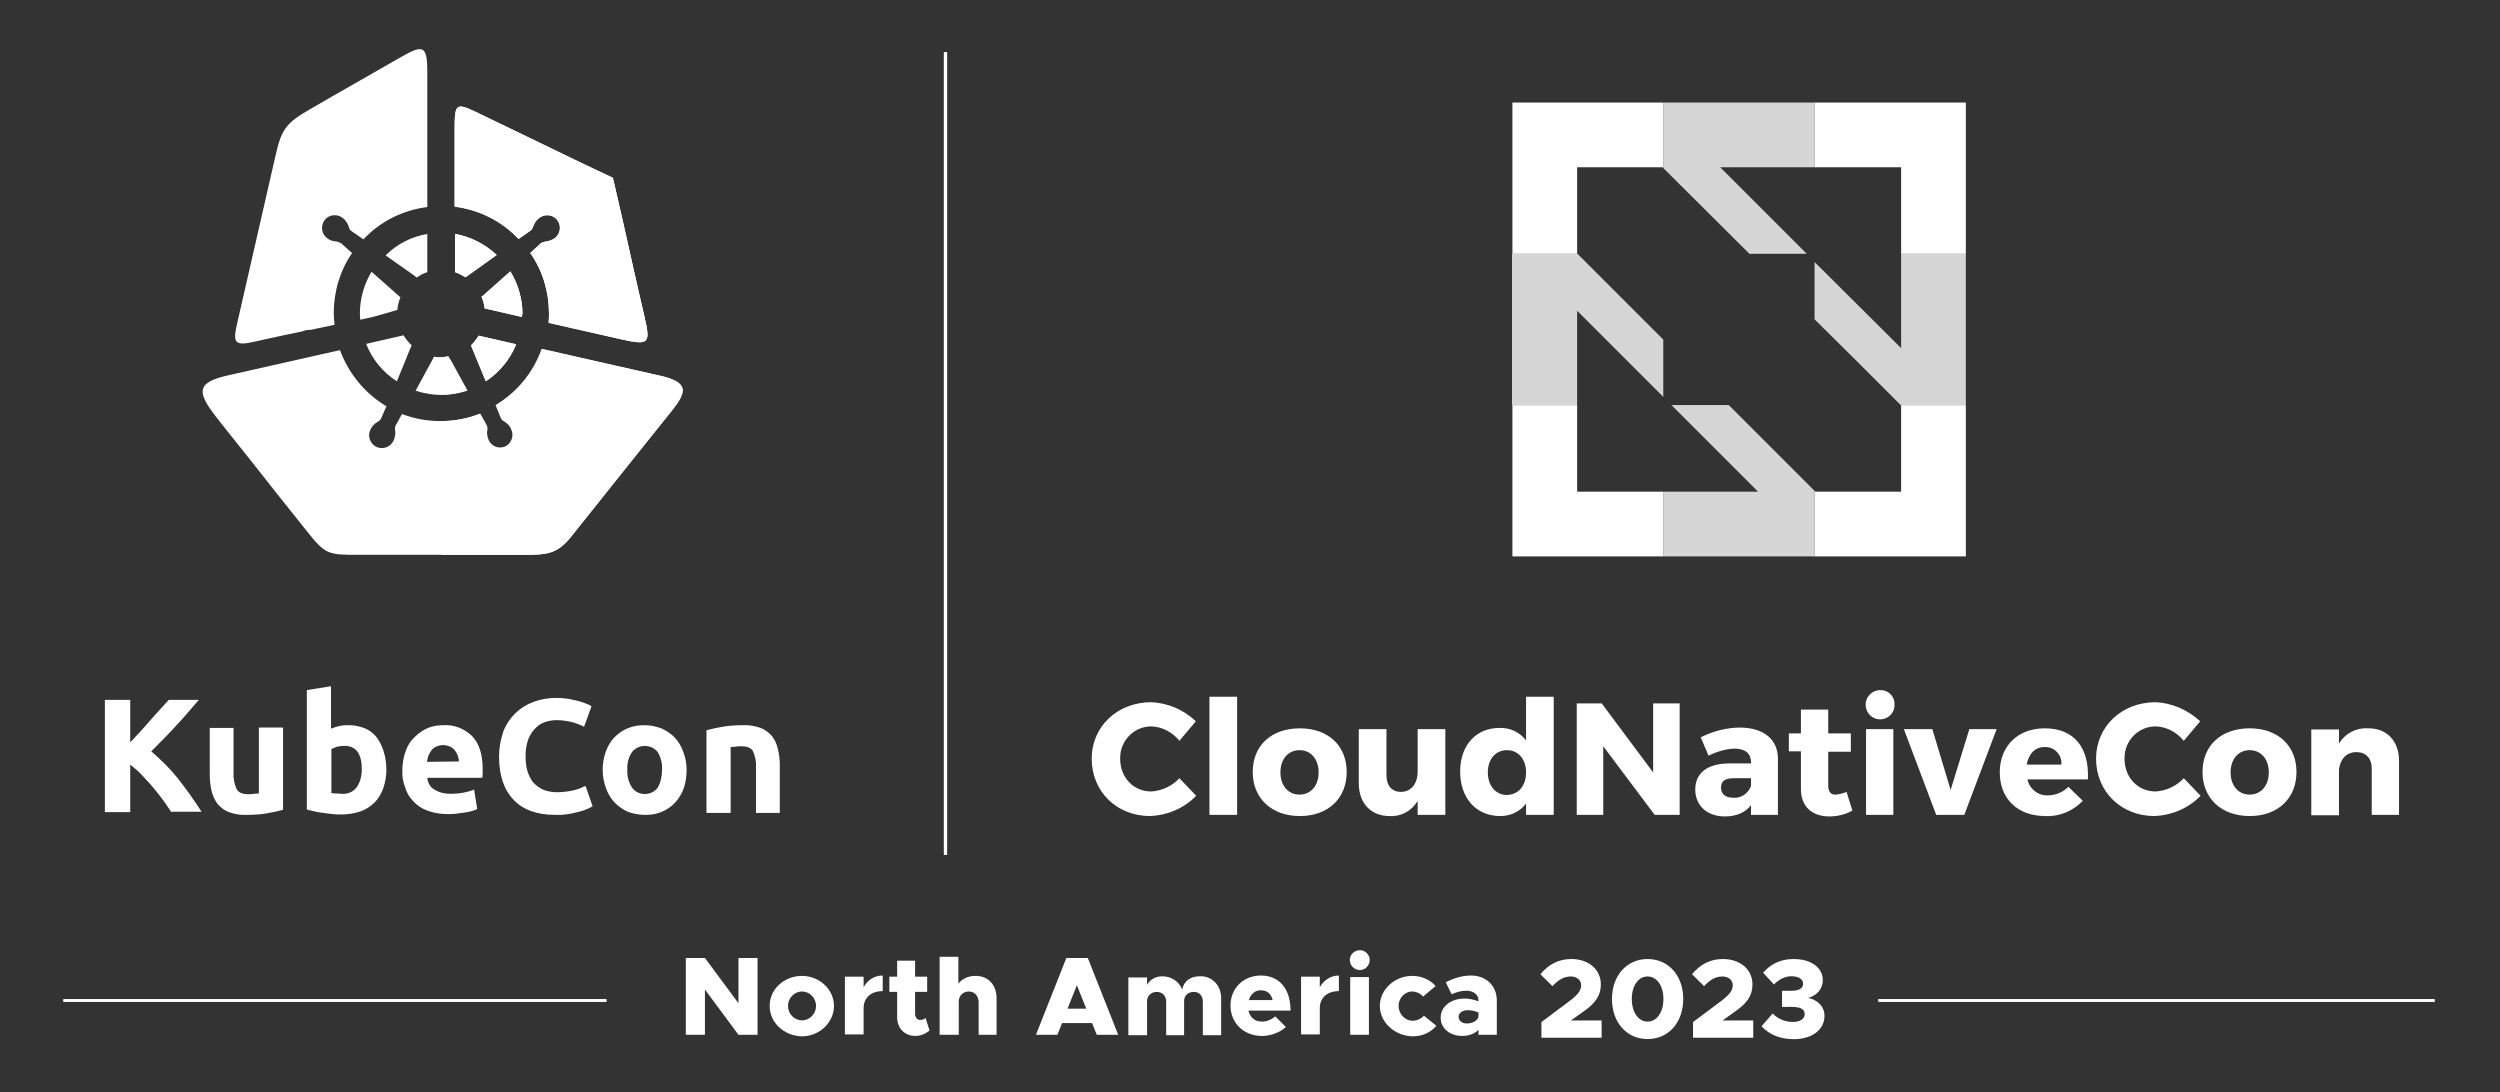
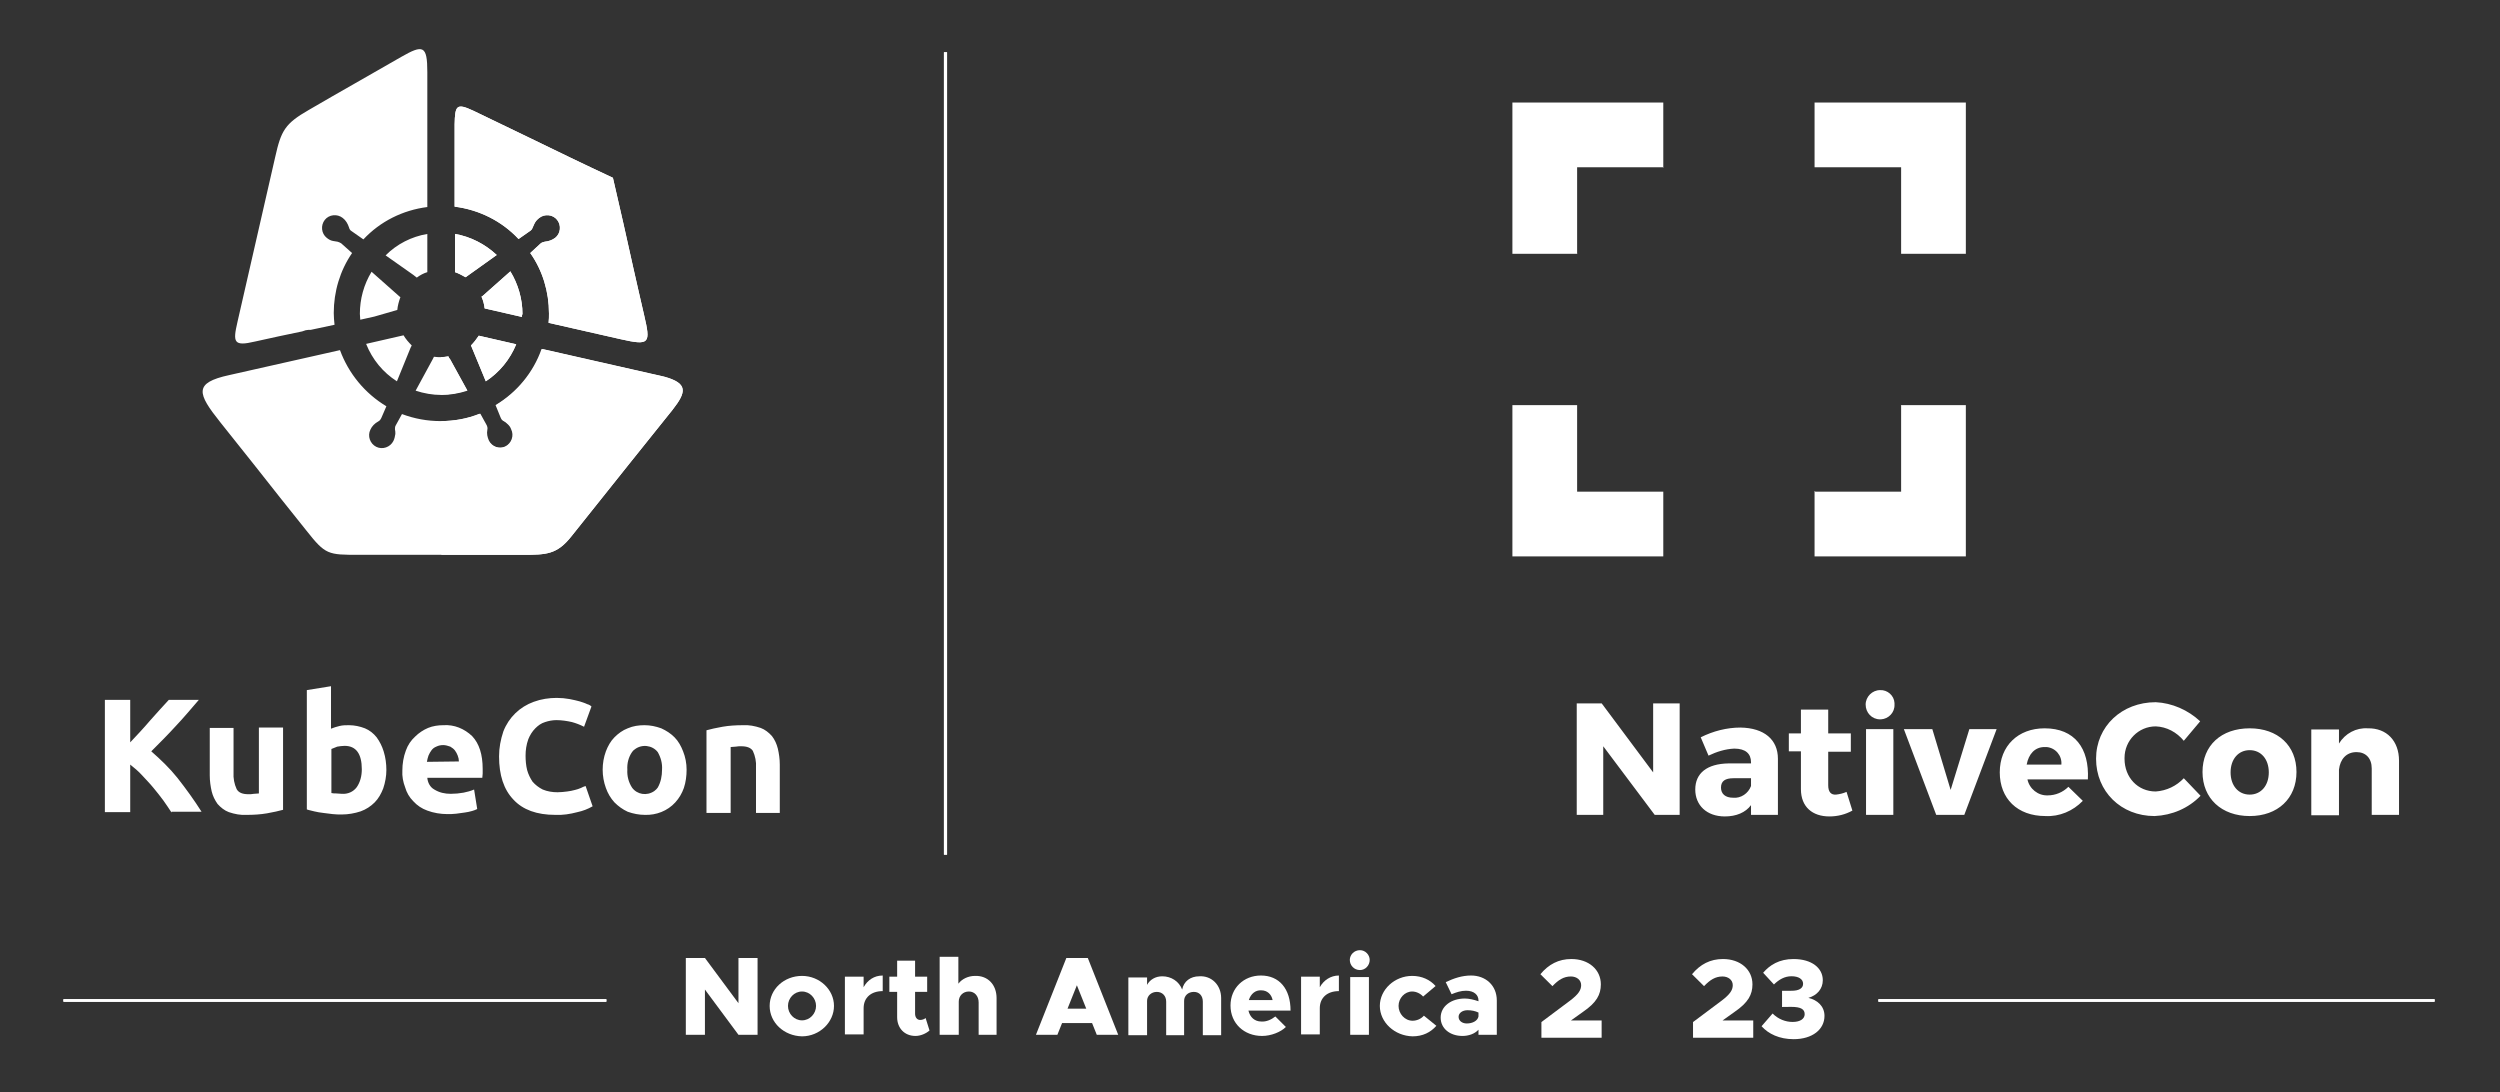
<svg xmlns="http://www.w3.org/2000/svg" id="Layer_1" viewBox="0 0 641.2 280.2">
  <rect x="0" y="0" width="641.2" height="280.2" fill="#333333" stroke="none" />
  <defs>
    <style>.cls-1{clip-path:url(#clippath);}.cls-2,.cls-3,.cls-4{fill:#fff;}.cls-5{clip-path:url(#clippath-1);}.cls-6{clip-path:url(#clippath-2);}.cls-3{isolation:isolate;opacity:.8;}.cls-4{fill-rule:evenodd;}</style>
    <clipPath id="clippath">
      <rect class="cls-2" x="481.8" y="256.3" width="142.6" height=".6" />
    </clipPath>
    <clipPath id="clippath-1">
      <rect class="cls-2" x="16.3" y="256.3" width="139.2" height=".6" />
    </clipPath>
    <clipPath id="clippath-2">
      <rect class="cls-2" x="242.1" y="13.4" width=".8" height="205.8" />
    </clipPath>
  </defs>
  <g>
    <path class="cls-2" d="M181.2,187.3c1.1-.3,2.4-.6,4.1-.9,1.7-.3,3.5-.4,5.2-.4,1.6-.1,3.1,.2,4.6,.7,1.1,.4,2.1,1.2,2.9,2.1,.7,.9,1.2,2,1.5,3.2,.3,1.3,.5,2.7,.5,4.1v12.4h-6.1v-11.7c.1-1.4-.2-2.9-.8-4.2-.5-.8-1.5-1.2-3-1.2-.5,0-.9,0-1.4,.1-.5,0-.9,.1-1.3,.1v16.9h-6.2v-21.2h0Zm-11.4,10.1c.1-1.6-.3-3.1-1.1-4.5-1.4-1.8-4.1-2.1-5.9-.7-.3,.2-.5,.4-.7,.7-.9,1.3-1.3,2.9-1.2,4.5-.1,1.6,.3,3.2,1.2,4.6,1.3,1.8,3.8,2.2,5.7,.9,.4-.3,.7-.6,.9-.9,.8-1.4,1.1-3,1.1-4.6m6.3,0c0,1.6-.2,3.2-.7,4.7-.5,1.4-1.2,2.6-2.2,3.7-2,2.2-4.9,3.3-7.8,3.2-1.5,0-3-.3-4.4-.8-1.3-.6-2.4-1.4-3.4-2.4-1-1.1-1.7-2.3-2.2-3.7-1.1-3-1.1-6.4,0-9.4,.5-1.3,1.2-2.6,2.2-3.6s2.1-1.8,3.4-2.3c1.4-.6,2.8-.8,4.3-.8s2.9,.3,4.3,.8c1.3,.6,2.4,1.3,3.4,2.3s1.7,2.3,2.2,3.6c.6,1.5,.9,3.1,.9,4.7m-33.7,11.6c-4.7,0-8.3-1.3-10.7-3.9-2.5-2.6-3.7-6.3-3.7-11.1,0-2.2,.4-4.3,1.1-6.4,1.4-3.6,4.2-6.3,7.8-7.6,1.9-.7,3.9-1,5.9-1,1.1,0,2.2,.1,3.3,.3,1,.2,1.9,.4,2.6,.6,.6,.2,1.3,.4,1.9,.7,.4,.1,.8,.3,1.1,.6l-1.9,5.2c-1-.5-2-.9-3.1-1.2-1.3-.3-2.7-.5-4-.5-1,0-2,.2-2.9,.5-1,.3-1.8,.9-2.5,1.6-.8,.8-1.4,1.8-1.8,2.8-.5,1.4-.7,2.8-.7,4.2,0,1.2,.1,2.5,.4,3.7,.3,1.1,.8,2.1,1.4,3,.7,.8,1.6,1.5,2.6,2,1.2,.5,2.5,.7,3.8,.7,.8,0,1.7-.1,2.5-.2,.7-.1,1.3-.2,2-.4,.5-.1,1-.3,1.5-.5,.4-.2,.8-.4,1.2-.5l1.8,5.2c-1.2,.7-2.5,1.2-3.9,1.5-1.9,.5-3.8,.8-5.7,.7m-24.7-13.7c0-.5-.1-1-.3-1.5-.2-.5-.4-.9-.7-1.3-.3-.4-.7-.7-1.2-1-.6-.2-1.2-.4-1.8-.4s-1.2,.1-1.8,.4c-.5,.2-.9,.5-1.2,.9-.3,.4-.6,.9-.8,1.4-.2,.5-.3,1.1-.4,1.6l8.2-.1h0Zm-14.5,2.3c0-1.7,.3-3.5,.9-5.1,.5-1.4,1.3-2.6,2.4-3.6,.9-.9,2.1-1.7,3.3-2.2,1.2-.5,2.6-.7,3.9-.7,2.8-.2,5.4,.9,7.4,2.8,1.8,1.9,2.7,4.7,2.7,8.4v1.2c0,.4-.1,.8-.1,1.1h-14.1c.1,1.2,.7,2.4,1.8,3,1.3,.8,2.7,1.1,4.2,1.1,1.1,0,2.2-.1,3.3-.3,.9-.2,1.8-.4,2.7-.8l.8,5c-.4,.2-.9,.4-1.3,.5-.6,.2-1.3,.3-1.9,.4-.7,.1-1.4,.2-2.2,.3-.8,.1-1.5,.1-2.3,.1-1.7,0-3.5-.3-5.1-.9-1.4-.5-2.6-1.3-3.6-2.4-1-1-1.7-2.2-2.1-3.6-.5-1.3-.8-2.8-.7-4.3m-4.1-.1c0,1.6-.3,3.2-.8,4.7-.5,1.3-1.2,2.6-2.2,3.6s-2.2,1.8-3.6,2.3c-1.5,.5-3.2,.8-4.8,.8-.8,0-1.6,0-2.4-.1l-2.4-.3c-.8-.1-1.5-.2-2.3-.4-.7-.2-1.4-.3-1.9-.5v-30.6l6.2-1v10.9c.7-.3,1.4-.5,2.2-.7,.8-.2,1.6-.2,2.4-.2,1.4,0,2.8,.3,4.1,.8,1.2,.5,2.2,1.3,3,2.3,.8,1.1,1.4,2.3,1.8,3.6,.5,1.6,.7,3.2,.7,4.8m-6.3-.2c0-4-1.5-6-4.4-6-.6,0-1.3,.1-1.9,.2-.5,.2-1,.4-1.5,.6v11.3c.4,.1,.8,.1,1.2,.1,.5,0,1,.1,1.5,.1,1.5,.1,2.9-.5,3.8-1.7,.9-1.3,1.3-2.9,1.3-4.6m-20.2,10.4c-1.1,.3-2.4,.6-4.1,.9-1.7,.3-3.5,.4-5.2,.4-1.6,.1-3.1-.2-4.6-.7-1.1-.4-2.1-1.2-2.9-2.1-.7-1-1.2-2-1.5-3.2-.3-1.3-.5-2.7-.5-4.1v-12.2h6.1v11.4c-.1,1.5,.2,3,.8,4.3,.5,.9,1.5,1.3,3,1.3,.5,0,.9,0,1.4-.1,.5,0,.9-.1,1.3-.1v-16.9h6.2v21.1h0Zm-28.6,.7c-.6-.9-1.3-2-2.1-3.1s-1.7-2.2-2.6-3.3c-.9-1.1-1.9-2.1-2.9-3.2-.9-1-2-1.9-3-2.7v12.2h-6.5v-28.8h6.5v10.9c1.7-1.8,3.4-3.6,5.1-5.6,1.7-1.9,3.3-3.7,4.8-5.3h7.7c-2,2.3-3.9,4.6-5.9,6.7-2,2.2-4.1,4.3-6.3,6.5,2.4,2.1,4.7,4.3,6.7,6.8,2.2,2.8,4.3,5.7,6.2,8.7h-7.7v.2Z" />
    <path class="cls-4" d="M96,81.2l-3.6,.8c0-.5-.1-1-.1-1.5,0-3.8,1-7.5,3-10.8l7,6.2c.1,.1,.2,.2,.4,.3-.4,1.1-.7,2.2-.8,3.3-.2,.1-.5,.1-.7,.2l-5.2,1.5Zm13.6-21.2v9.8c-1,.3-1.9,.8-2.7,1.4-.3-.2-.6-.5-.9-.7l-7.1-5c2.9-2.9,6.6-4.8,10.7-5.5m-48.7,22.6c3.4-14.9,6.3-27.5,9.7-42.4,1.5-6.7,2.5-8.5,8.6-12,8.4-4.9,14.7-8.4,23.7-13.6,5.6-3.2,6.7-3,6.7,3.9V53.1c-6.3,.8-12.1,3.7-16.4,8.3l-3-2.1c-.4-.2-.6-.6-.7-1-.3-.9-.8-1.8-1.6-2.4-1.4-1.1-3.5-.9-4.6,.5s-.9,3.5,.5,4.6c.5,.4,1,.7,1.6,.8,.4,.1,.8,.1,1.2,.2,.3,.1,.6,.2,.9,.4l2.8,2.5c-3.1,4.5-4.7,9.9-4.7,15.4,0,1,.1,2,.2,3l-6.1,1.3c-.4,0-.9,0-1.3,.1l-.9,.3c-4,.8-8,1.7-12.1,2.6-5.5,1.3-5.7,.2-4.5-5m55.8-12.8v-9.8c4,.7,7.7,2.6,10.7,5.4l-7.7,5.5c-.1,.1-.2,.2-.3,.2-.9-.5-1.8-1-2.7-1.3m17.2,11.5l-9.6-2.2c-.1-1-.4-2.1-.8-3,.1-.1,.2-.2,.3-.2l7.1-6.3c2,3.3,3.1,7.1,3.1,10.9-.1,.3-.2,.6-.1,.8m-12.5-52.9c5.2,2.5,8.9,4.3,14.1,6.8,7.2,3.5,14.4,7,21.7,10.4,1.8,7.8,3.6,15.6,5.3,23.4,1.1,4.7,1.6,7.2,2.7,11.8,1.7,7.3,1.5,7.9-6,6.2l-18.5-4.2c.1-.8,.1-1.6,.1-2.4,0-5.5-1.6-11-4.8-15.5l2.6-2.4c.3-.3,.7-.4,1.1-.5,1-.1,1.9-.4,2.7-1,1.4-1.1,1.6-3.2,.5-4.6s-3.2-1.6-4.6-.5h0c-.5,.4-.9,.8-1.2,1.4-.2,.4-.3,.7-.5,1.1-.1,.3-.3,.6-.6,.8l-3,2.1c-4.3-4.6-10.1-7.5-16.4-8.3V31.9c.1-4.9,.5-5.5,4.8-3.5m-6.4,63c-.6,.1-1.3,.2-1.9,.2s-1.2,0-1.8-.1l-.3,.6-4.4,8.1c2.1,.7,4.4,1.1,6.6,1.1,2.3,0,4.5-.4,6.7-1.1l-4.4-8c-.2-.2-.4-.5-.5-.8m7.8-5.3l9.6,2.2c-1.6,3.9-4.3,7.2-7.8,9.5l-3.8-9.2c.7-.7,1.4-1.6,2-2.5m-28.9,2.1l9.6-2.2c.6,1,1.3,1.8,2.1,2.6l-.3,.6-3.5,8.6c-3.6-2.3-6.3-5.6-7.9-9.6m78.6,16.9c-4.6,5.7-6.7,8.4-11.3,14.1-5.2,6.5-9.4,11.8-14.6,18.3-3.7,4.7-6.4,4.8-12.5,4.8h-42c-8,0-8.6,0-13.5-6.2-4.9-6.1-8.7-10.9-13.5-17-3.8-4.8-4.8-6-8.6-10.8-5.9-7.4-6.9-10.1,2.3-12.1l28.4-6.4c2.2,6,6.4,11.1,11.9,14.4l-1.3,3c-.2,.4-.4,.7-.8,.9-.9,.5-1.6,1.2-2,2.1-.8,1.6-.1,3.6,1.5,4.4s3.6,.1,4.4-1.5h0c.3-.6,.4-1.2,.5-1.8,0-.4,0-.8-.1-1.2,0-.3,0-.7,.2-1l1.6-2.9c3.2,1.2,6.5,1.8,9.9,1.8s6.8-.6,10-1.9l1.6,2.9c.2,.4,.3,.8,.2,1.2-.2,1,0,1.9,.4,2.8,.8,1.6,2.8,2.3,4.4,1.5,1.6-.8,2.3-2.8,1.5-4.4h0c-.2-.6-.6-1.1-1.1-1.5-.3-.3-.6-.5-1-.7-.3-.2-.5-.5-.6-.8l-1.3-3.2c5.5-3.3,9.7-8.4,11.8-14.4l31.3,7.1c6.3,1.7,5.9,3.9,2.3,8.5" />
    <path class="cls-4" d="M116.7,69.8v-9.8c4,.7,7.7,2.6,10.7,5.4l-7.7,5.5c-.1,.1-.2,.2-.3,.2-.9-.5-1.8-1-2.7-1.3m17.2,11.5l-9.6-2.2c-.1-1-.4-2.1-.8-3,.1-.1,.2-.2,.3-.2l7.1-6.3c2,3.3,3.1,7.1,3.1,10.9-.1,.3-.2,.6-.1,.8m-12.5-52.9c5.2,2.5,8.9,4.3,14.1,6.8,7.2,3.5,14.4,7,21.7,10.4,1.8,7.8,3.6,15.6,5.3,23.4,1.1,4.7,1.6,7.2,2.7,11.8,1.7,7.3,1.5,7.9-6,6.2l-18.5-4.2c.1-.8,.1-1.6,.1-2.4,0-5.5-1.6-11-4.8-15.5l2.6-2.4c.3-.3,.7-.4,1.1-.5,1-.1,1.9-.4,2.7-1,1.4-1.1,1.6-3.2,.5-4.6s-3.2-1.6-4.6-.5h0c-.5,.4-.9,.8-1.2,1.4-.2,.4-.3,.7-.5,1.1-.1,.3-.3,.6-.6,.8l-3,2.1c-4.3-4.6-10.1-7.5-16.4-8.3V31.9c.1-4.9,.5-5.5,4.8-3.5m1.4,57.7l9.6,2.2c-1.6,3.9-4.3,7.2-7.8,9.5l-3.8-9.2c.7-.7,1.4-1.6,2-2.5m-9.7,15.1v-9.6c.6,0,1.3-.1,1.9-.2,.1,.3,.2,.5,.4,.7l4.4,8c-2.2,.7-4.5,1.1-6.7,1.1m59.4,3.9c-4.6,5.7-6.7,8.4-11.3,14.1-5.2,6.5-9.4,11.8-14.6,18.3-3.7,4.7-6.4,4.8-12.5,4.8h-20.9v-34.3c3.4,0,6.8-.6,10-1.9l1.6,2.9c.2,.4,.3,.8,.2,1.2-.2,1,0,1.9,.4,2.8,.8,1.6,2.8,2.3,4.4,1.5s2.3-2.8,1.5-4.4c-.2-.6-.6-1.1-1.1-1.5-.3-.3-.6-.5-1-.7-.3-.2-.5-.5-.6-.8l-1.3-3.2c5.5-3.3,9.7-8.4,11.8-14.4l31.3,7.1c6.1,1.7,5.7,3.9,2.1,8.5" />
    <path class="cls-2" d="M404.5,103.9h-16.6v38.8h38.7v-16.6h-22.1v-22.2Zm83.1,.1v22.1h-22l-.2-.2v16.8h38.8v-38.8h-16.7l.1,.1Zm-99.7-38.9h16.7l-.1-.1v-22.1h22l.1,.2V26.3h-38.7v38.8Zm77.5-38.8v16.6h22.2v22.2h16.6V26.3h-38.8Z" />
-     <path class="cls-3" d="M463.4,65.1l-22.2-22.2h24.2V26.3h-38.8v16.8l22.1,22h14.7Zm-20,38.8h-14.7l18.4,18.4,3.8,3.8h-24.3v16.6h38.8v-16.8l-11-11-11-11Zm44.2-38.8v24.2l-3.8-3.8-18.4-18.3v14.7l11.1,11,11,11h16.7v-38.8h-16.6Zm-61,22l-22-22h-16.8v38.8h16.7v-24.2l22.1,22.1-0-14.7Z" />
-     <path class="cls-2" d="M306.7,185l-4.2,5c-1.8-2.2-4.4-3.6-7.2-3.7-4.4,0-8,3.6-8,8.1v.2c0,4.8,3.4,8.4,8,8.4,2.8-.2,5.3-1.4,7.2-3.4l4.3,4.5c-3.1,3.2-7.3,5-11.8,5.2-8.6,0-15-6.3-15-14.7,0-8.3,6.6-14.5,15.3-14.5,4.2,.2,8.3,1.9,11.4,4.9h0Zm3.5,24v-30.3h7.1v30.3h-7.1Zm35.2-11c0,6.8-4.8,11.3-12,11.3s-12.1-4.5-12.1-11.3,4.8-11.2,12.1-11.2c7.2,0,12,4.4,12,11.2h0Zm-17,.1c0,3.4,2,5.7,4.9,5.7s4.9-2.3,4.9-5.7-2-5.7-4.9-5.7-4.9,2.3-4.9,5.7h0Zm42.3,10.9h-7.1v-3.6c-1.5,2.6-4.3,4.1-7.2,3.9-4.8,0-7.9-3.3-7.9-8.4v-13.9h7.1v11.9c0,2.6,1.4,4.2,3.7,4.2,2.7,0,4.3-2.2,4.3-5.2v-10.9h7.1v22Zm27.8,0h-7.1v-2.9c-1.6,2.1-4,3.2-6.6,3.2-6.2,0-10.3-4.6-10.3-11.4,0-6.7,4-11.2,10.1-11.2,2.7-.1,5.2,1.1,6.8,3.2v-11.2h7.1v30.3h0Zm-7.1-10.9c0-3.4-2-5.7-4.9-5.7s-4.9,2.3-4.9,5.7,2,5.8,4.9,5.8c3-.1,4.9-2.4,4.9-5.8Z" />
    <path class="cls-2" d="M424.4,209l-13.2-17.6v17.6h-6.8v-28.6h6.4l13.2,17.7v-17.7h6.8v28.6h-6.4Zm31.6-14.4v14.4h-6.9v-2.5c-1.4,1.9-3.8,2.9-6.7,2.9-4.7,0-7.6-2.9-7.6-6.9,0-4.2,3-6.6,8.5-6.7h5.8v-.3c0-2.2-1.4-3.5-4.3-3.5-2.3,.1-4.5,.8-6.6,1.8l-2-4.7c3.2-1.6,6.7-2.5,10.2-2.5,6.1,.1,9.6,3.1,9.6,8Zm-6.9,7v-2h-4.5c-2.1,0-3.2,.7-3.2,2.4,0,1.6,1.1,2.6,3.1,2.6,2,.2,3.9-1.1,4.6-3Zm26,6.3c-1.8,1-3.8,1.5-5.9,1.5-4.3,0-7.3-2.4-7.3-7v-9.7h-3.1v-4.6h3.1v-6.1h7v6.1h5.8v4.7h-5.8v8.6c0,1.7,.7,2.5,2,2.4,.9-.1,1.8-.3,2.7-.7l1.5,4.8Zm10.8-27.2c.1,2-1.5,3.7-3.5,3.8h-.2c-2.1,0-3.7-1.7-3.7-3.8,0-2,1.7-3.7,3.7-3.7,1.9-.1,3.6,1.4,3.7,3.3v.4h0Zm-7.3,28.3v-22h7v22h-7Zm18,0l-8.3-22h7.3l4.7,15.6,4.8-15.6h7l-8.3,22h-7.2Zm38.9-9.1h-15.5c.5,2.4,2.7,4.2,5.2,4.1,2,0,3.9-.8,5.3-2.2l3.7,3.6c-2.5,2.6-6,4.1-9.6,3.9-7.2,0-11.7-4.5-11.7-11.2,0-6.8,4.7-11.3,11.5-11.3,7.7,0,11.5,5.1,11.1,13.1h0Zm-6.8-3.8c.2-2.3-1.5-4.3-3.8-4.5h-.5c-2.5,0-4.1,1.8-4.6,4.5h8.9Z" />
    <path class="cls-2" d="M564.3,185l-4.2,5c-1.8-2.2-4.4-3.6-7.2-3.7-4.4,0-8,3.6-8,8.1v.2c0,4.8,3.4,8.4,8,8.4,2.8-.2,5.3-1.4,7.2-3.4l4.3,4.5c-3.1,3.2-7.3,5-11.8,5.2-8.6,0-15-6.3-15-14.7,0-8.3,6.6-14.5,15.3-14.5,4.2,.2,8.3,2,11.4,4.9Zm24.7,13c0,6.8-4.8,11.3-12,11.3s-12.1-4.5-12.1-11.3,4.8-11.2,12.1-11.2c7.2,0,12,4.4,12,11.2Zm-16.9,.1c0,3.4,2,5.7,4.9,5.7s4.9-2.3,4.9-5.7-2-5.7-4.9-5.7-4.9,2.3-4.9,5.7h0Zm43.2-3v13.9h-7v-11.9c0-2.6-1.5-4.2-3.9-4.2-2.6,0-4.2,1.8-4.5,4.5v11.7h-7.1v-22h7.1v3.6c1.6-2.6,4.4-4.1,7.4-3.9,4.8-.1,8,3.2,8,8.3h0Z" />
  </g>
  <g>
    <path class="cls-2" d="M175.9,245.7h4.9l8.6,11.6v-11.6h4.9v19.7h-4.9l-8.6-11.6v11.6h-4.9v-19.7Z" />
    <path class="cls-2" d="M197.4,258c0-4.3,3.7-7.7,8.3-7.7,4.5,0,8.2,3.5,8.2,7.7s-3.7,7.8-8.2,7.8c-4.6-.1-8.3-3.5-8.3-7.8Zm11.9,0c0-2-1.6-3.7-3.6-3.7s-3.6,1.7-3.6,3.7,1.6,3.7,3.6,3.7,3.6-1.7,3.6-3.7Z" />
    <path class="cls-2" d="M226.4,250.2v4c-3,0-4.9,1.7-4.9,4.4v6.7h-4.8v-14.8h4.8v2.7c1-1.8,2.7-3,4.9-3Z" />
    <path class="cls-2" d="M238.4,264.3c-.9,.8-2.3,1.4-3.6,1.4-2.8,0-4.7-2-4.7-4.8v-6.5h-2v-3.9h2v-4.1h4.6v4.1h3.1v3.9h-3.1v5.6c0,.9,.5,1.6,1.3,1.6,.5,0,1.1-.2,1.4-.5l1,3.2Z" />
    <path class="cls-2" d="M255.6,256v9.4h-4.6v-8.3c0-1.6-1-2.8-2.5-2.8s-2.6,1.1-2.6,2.6v8.5h-4.9v-20h4.8v6.9c.9-1.2,2.5-2,4.3-2,3.3-.1,5.5,2.3,5.5,5.7Z" />
    <path class="cls-2" d="M280.1,262.4h-7.7l-1.2,3h-5.5l7.8-19.7h5.5l7.8,19.7h-5.5l-1.2-3Zm-1.5-3.7l-2.4-6-2.4,6h4.8Z" />
    <path class="cls-2" d="M313.2,256v9.5h-4.7v-8.6c0-1.5-.9-2.5-2.3-2.5-1.5,0-2.5,1-2.5,2.3v8.8h-4.6v-8.6c0-1.5-1-2.5-2.4-2.5s-2.5,1-2.5,2.3v8.8h-4.8v-14.8h4.8v1.9c.7-1.3,2.1-2.2,3.9-2.2,2.3,0,4.3,1.3,5.1,3.4,.4-2.1,2.1-3.4,4.4-3.4,3.1-.2,5.6,2.2,5.6,5.6Z" />
    <path class="cls-2" d="M327.1,260.7l2.7,2.7c-1.3,1.3-3.8,2.3-6.1,2.3-4.6,0-8.1-3.2-8.1-7.8,0-4.5,3.4-7.7,7.8-7.7,4.7,0,7.6,3.4,7.6,9h-10.8c.4,1.7,1.6,2.8,3.3,2.8,1.3,.1,2.6-.5,3.6-1.3Zm-6.8-4.2h6.1c-.3-1.5-1.4-2.5-2.9-2.5-1.5-.1-2.7,.9-3.2,2.5Z" />
    <path class="cls-2" d="M343.4,250.2v4c-3,0-4.9,1.7-4.9,4.4v6.7h-4.8v-14.8h4.8v2.7c1-1.8,2.8-3,4.9-3Z" />
    <path class="cls-2" d="M346.2,246.2c0-1.3,1.1-2.5,2.6-2.5,1.4,0,2.5,1.2,2.5,2.5,0,1.4-1.1,2.6-2.5,2.6-1.5,0-2.6-1.2-2.6-2.6Zm.1,4.4h4.8v14.8h-4.8v-14.8Z" />
    <path class="cls-2" d="M353.9,258c0-4.2,3.8-7.7,8.3-7.7,2.5,0,4.6,1,6,2.6l-3.2,2.7c-.6-.7-1.7-1.3-2.8-1.3-1.9,0-3.5,1.7-3.5,3.7s1.6,3.8,3.6,3.8c1.1,0,2.2-.5,2.9-1.3l3.2,2.6c-1.5,1.7-3.5,2.7-6.1,2.7-4.6-.1-8.4-3.6-8.4-7.8Z" />
    <path class="cls-2" d="M383.9,256.6v8.8h-4.7v-1.3c-1,1.1-2.6,1.6-4.1,1.6-3.2,0-5.6-1.9-5.6-4.7,0-2.9,2.7-4.9,6.2-4.9,1.1,0,2.3,.3,3.5,.7v-.2c0-1.4-1.1-2.5-3.2-2.5-1.3,0-2.5,.4-3.7,.9l-1.5-3.1c2.1-1,4.2-1.7,6.5-1.7,3.7,0,6.6,2.5,6.6,6.4Zm-4.7,4.1v-1c-.8-.4-1.8-.6-2.8-.6-1.3,0-2.3,.7-2.3,1.7s.9,1.7,2.1,1.7c1.5-0,2.8-.7,3-1.8Z" />
    <g>
      <path class="cls-2" d="M395.342,262.139l7.333-5.485c2.223-1.675,2.858-2.771,2.858-3.984,0-1.356-1.184-2.223-2.627-2.223-1.848,0-3.233,.895-4.735,2.482l-3.089-3.06c2.107-2.541,4.677-3.897,7.939-3.897,4.445,0,7.563,2.714,7.563,6.495,0,2.628-1.097,4.677-4.562,7.045l-3.117,2.223h7.881v4.417h-15.445v-4.013Z" />
-       <path class="cls-2" d="M413.442,256.22c0-6.004,3.781-10.248,9.122-10.248,5.37,0,9.152,4.244,9.152,10.248,0,6.034-3.782,10.278-9.152,10.278-5.341,0-9.122-4.244-9.122-10.278Zm13.193,0c0-3.377-1.675-5.773-4.071-5.773-2.367,0-4.041,2.396-4.041,5.773,0,3.378,1.674,5.804,4.041,5.804,2.396,0,4.071-2.426,4.071-5.804Z" />
      <path class="cls-2" d="M434.227,262.139l7.333-5.485c2.223-1.675,2.858-2.771,2.858-3.984,0-1.356-1.184-2.223-2.627-2.223-1.848,0-3.233,.895-4.735,2.482l-3.089-3.06c2.107-2.541,4.677-3.897,7.939-3.897,4.445,0,7.563,2.714,7.563,6.495,0,2.628-1.097,4.677-4.562,7.045l-3.117,2.223h7.881v4.417h-15.445v-4.013Z" />
      <path class="cls-2" d="M451.807,263.207l2.829-3.263c1.443,1.443,3.291,2.165,5.139,2.165,1.992,0,3.089-.837,3.089-1.992,0-1.241-.924-1.876-3.464-1.876l-2.339,.028v-4.157h2.339c1.991,.029,3.06-.635,3.06-1.789,0-1.213-1.184-1.935-2.974-1.935-1.761,0-3.204,.837-4.503,2.107l-2.771-3.003c1.703-1.991,4.128-3.521,7.794-3.521,4.677,0,7.507,2.31,7.507,5.428,0,2.223-1.473,3.896-3.695,4.532,2.223,.52,4.128,2.078,4.128,4.619,0,3.493-3.118,5.976-7.91,5.976-3.667,0-6.467-1.356-8.228-3.319Z" />
    </g>
  </g>
  <g>
    <rect id="SVGID" class="cls-2" x="481.8" y="256.3" width="142.6" height=".6" />
    <g>
      <rect class="cls-2" x="481.8" y="256.3" width="142.6" height=".6" />
      <g class="cls-1">
        <rect class="cls-2" x="481.8" y="256.3" width="142.6" height=".6" />
      </g>
    </g>
  </g>
  <g>
    <rect id="SVGID-2" class="cls-2" x="16.3" y="256.3" width="139.2" height=".6" />
    <g>
      <rect class="cls-2" x="16.3" y="256.3" width="139.2" height=".6" />
      <g class="cls-5">
        <rect class="cls-2" x="16.3" y="256.3" width="139.2" height=".6" />
      </g>
    </g>
  </g>
  <g>
-     <rect id="SVGID-3" class="cls-2" x="242.1" y="13.4" width=".8" height="205.8" />
    <g>
      <rect class="cls-2" x="242.1" y="13.4" width=".8" height="205.8" />
      <g class="cls-6">
        <rect class="cls-2" x="242.1" y="13.4" width=".8" height="205.8" />
      </g>
    </g>
  </g>
</svg>